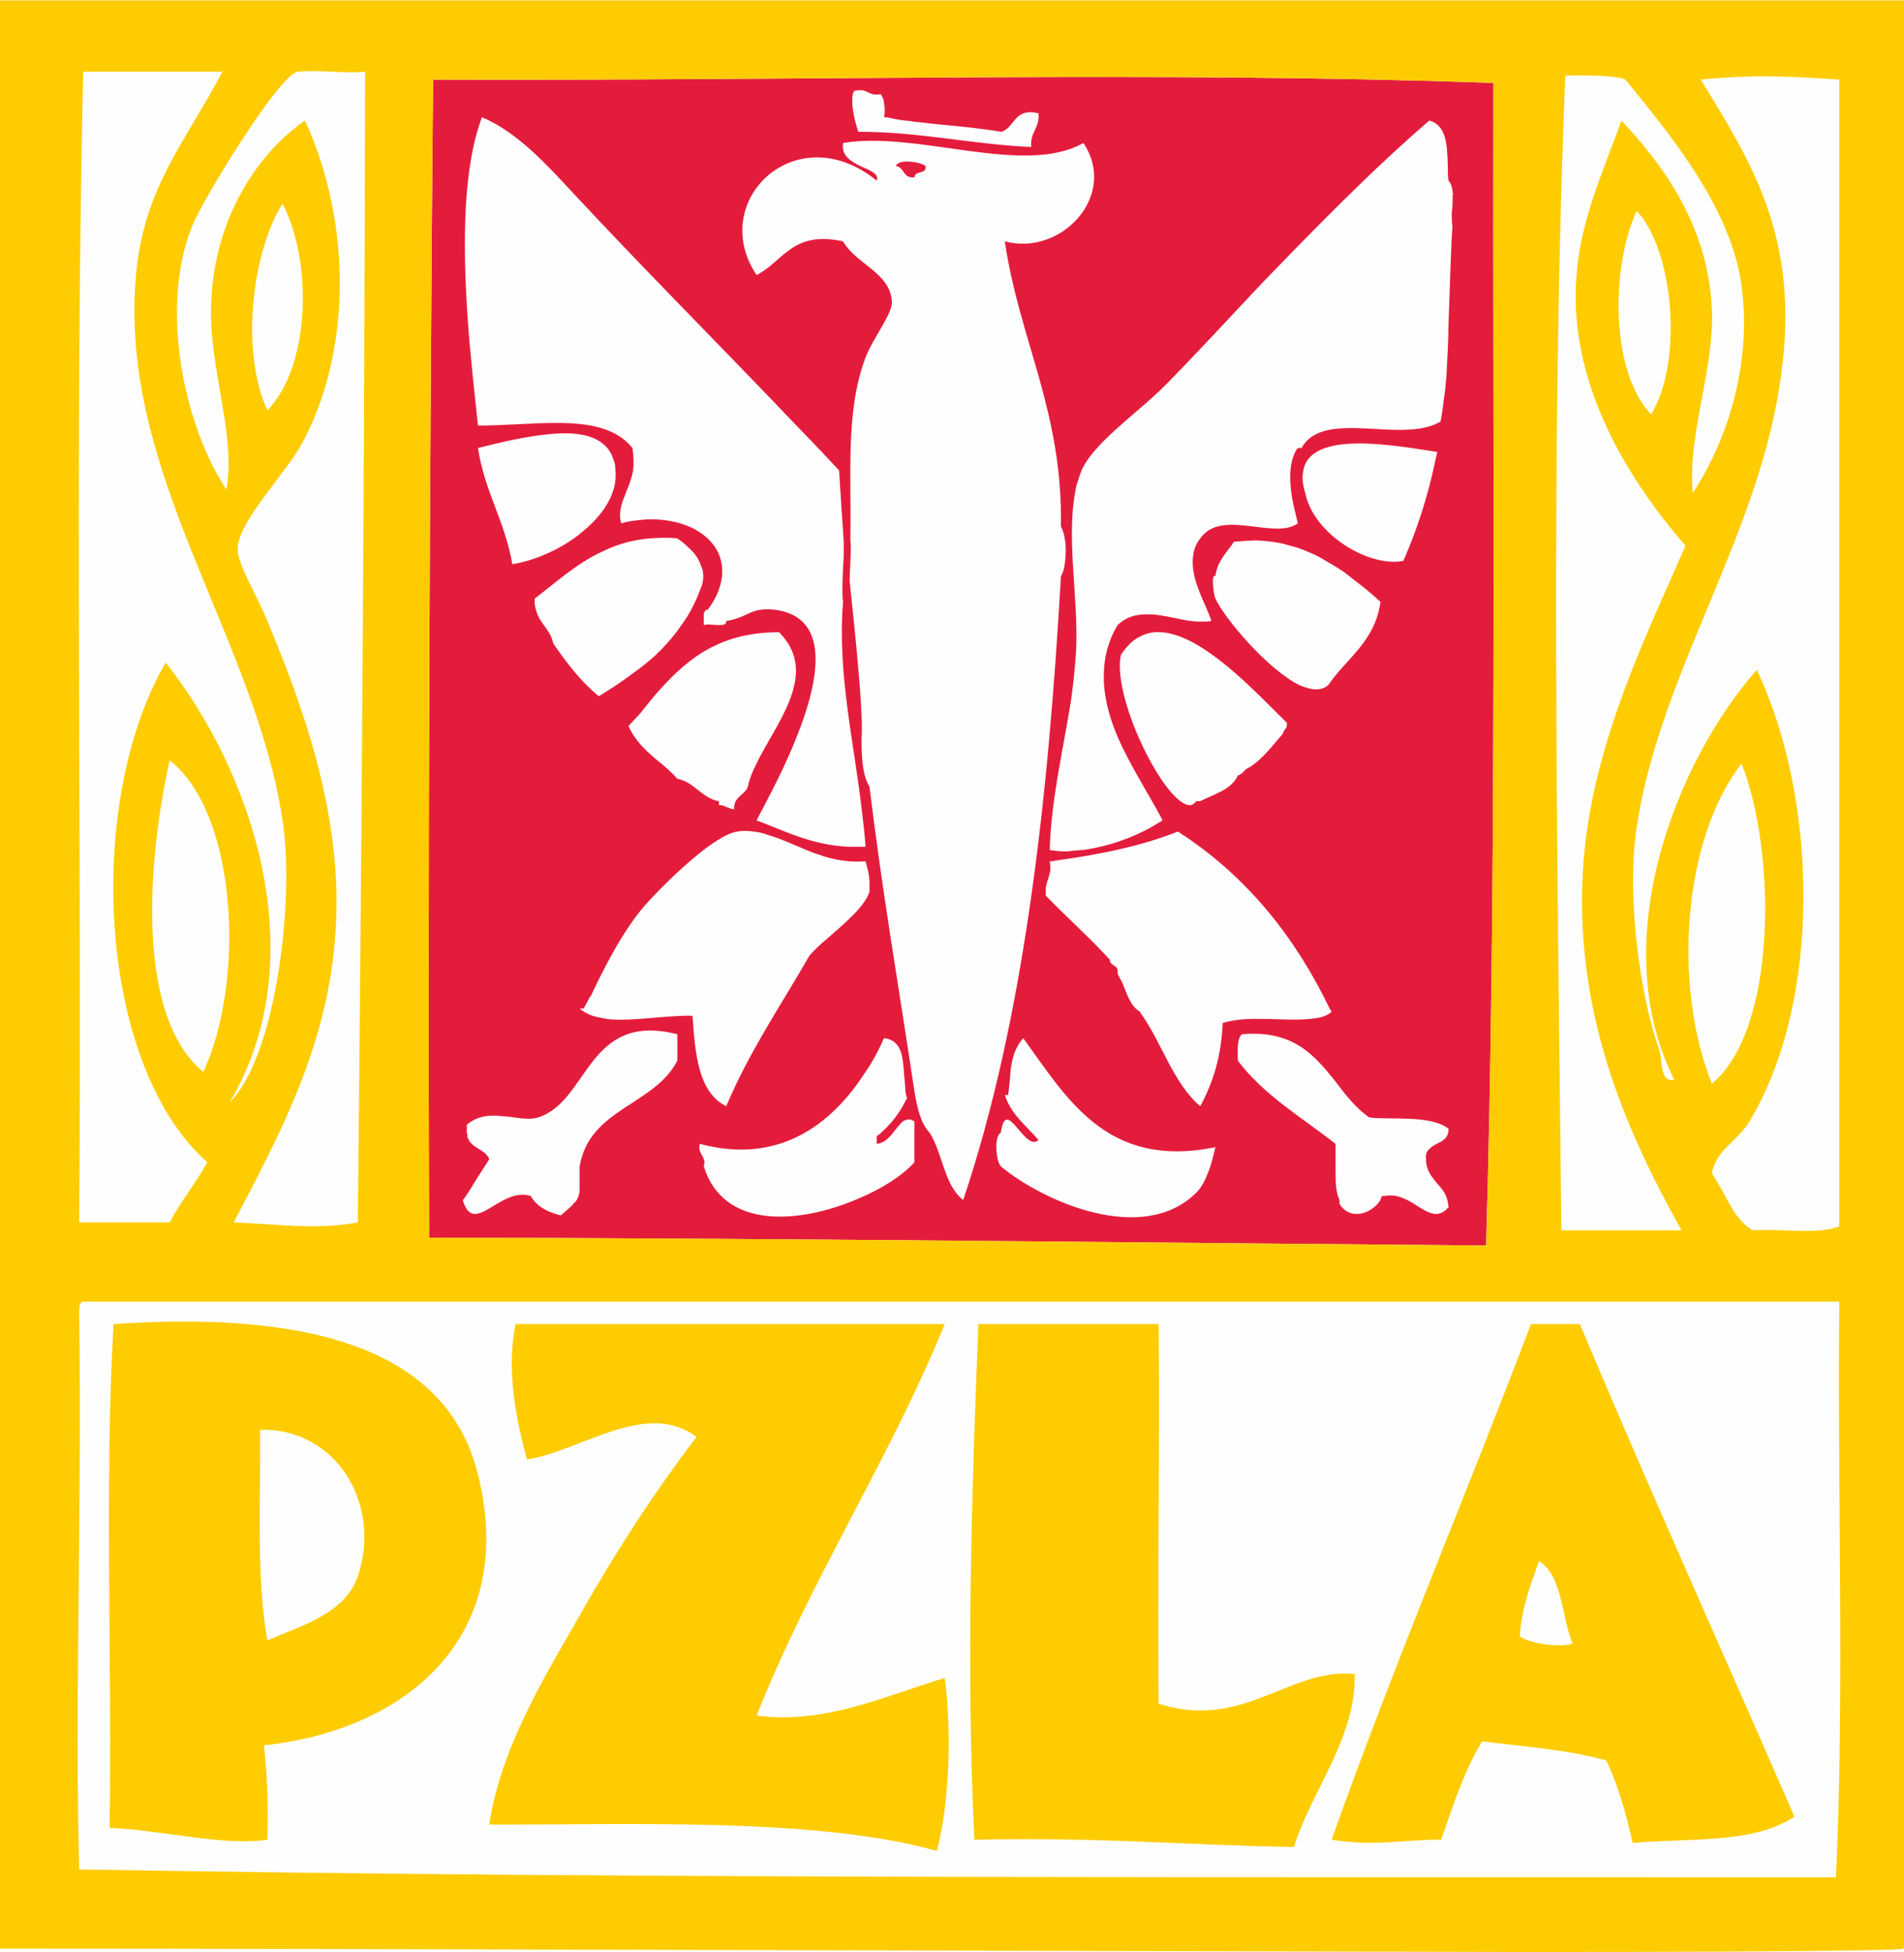
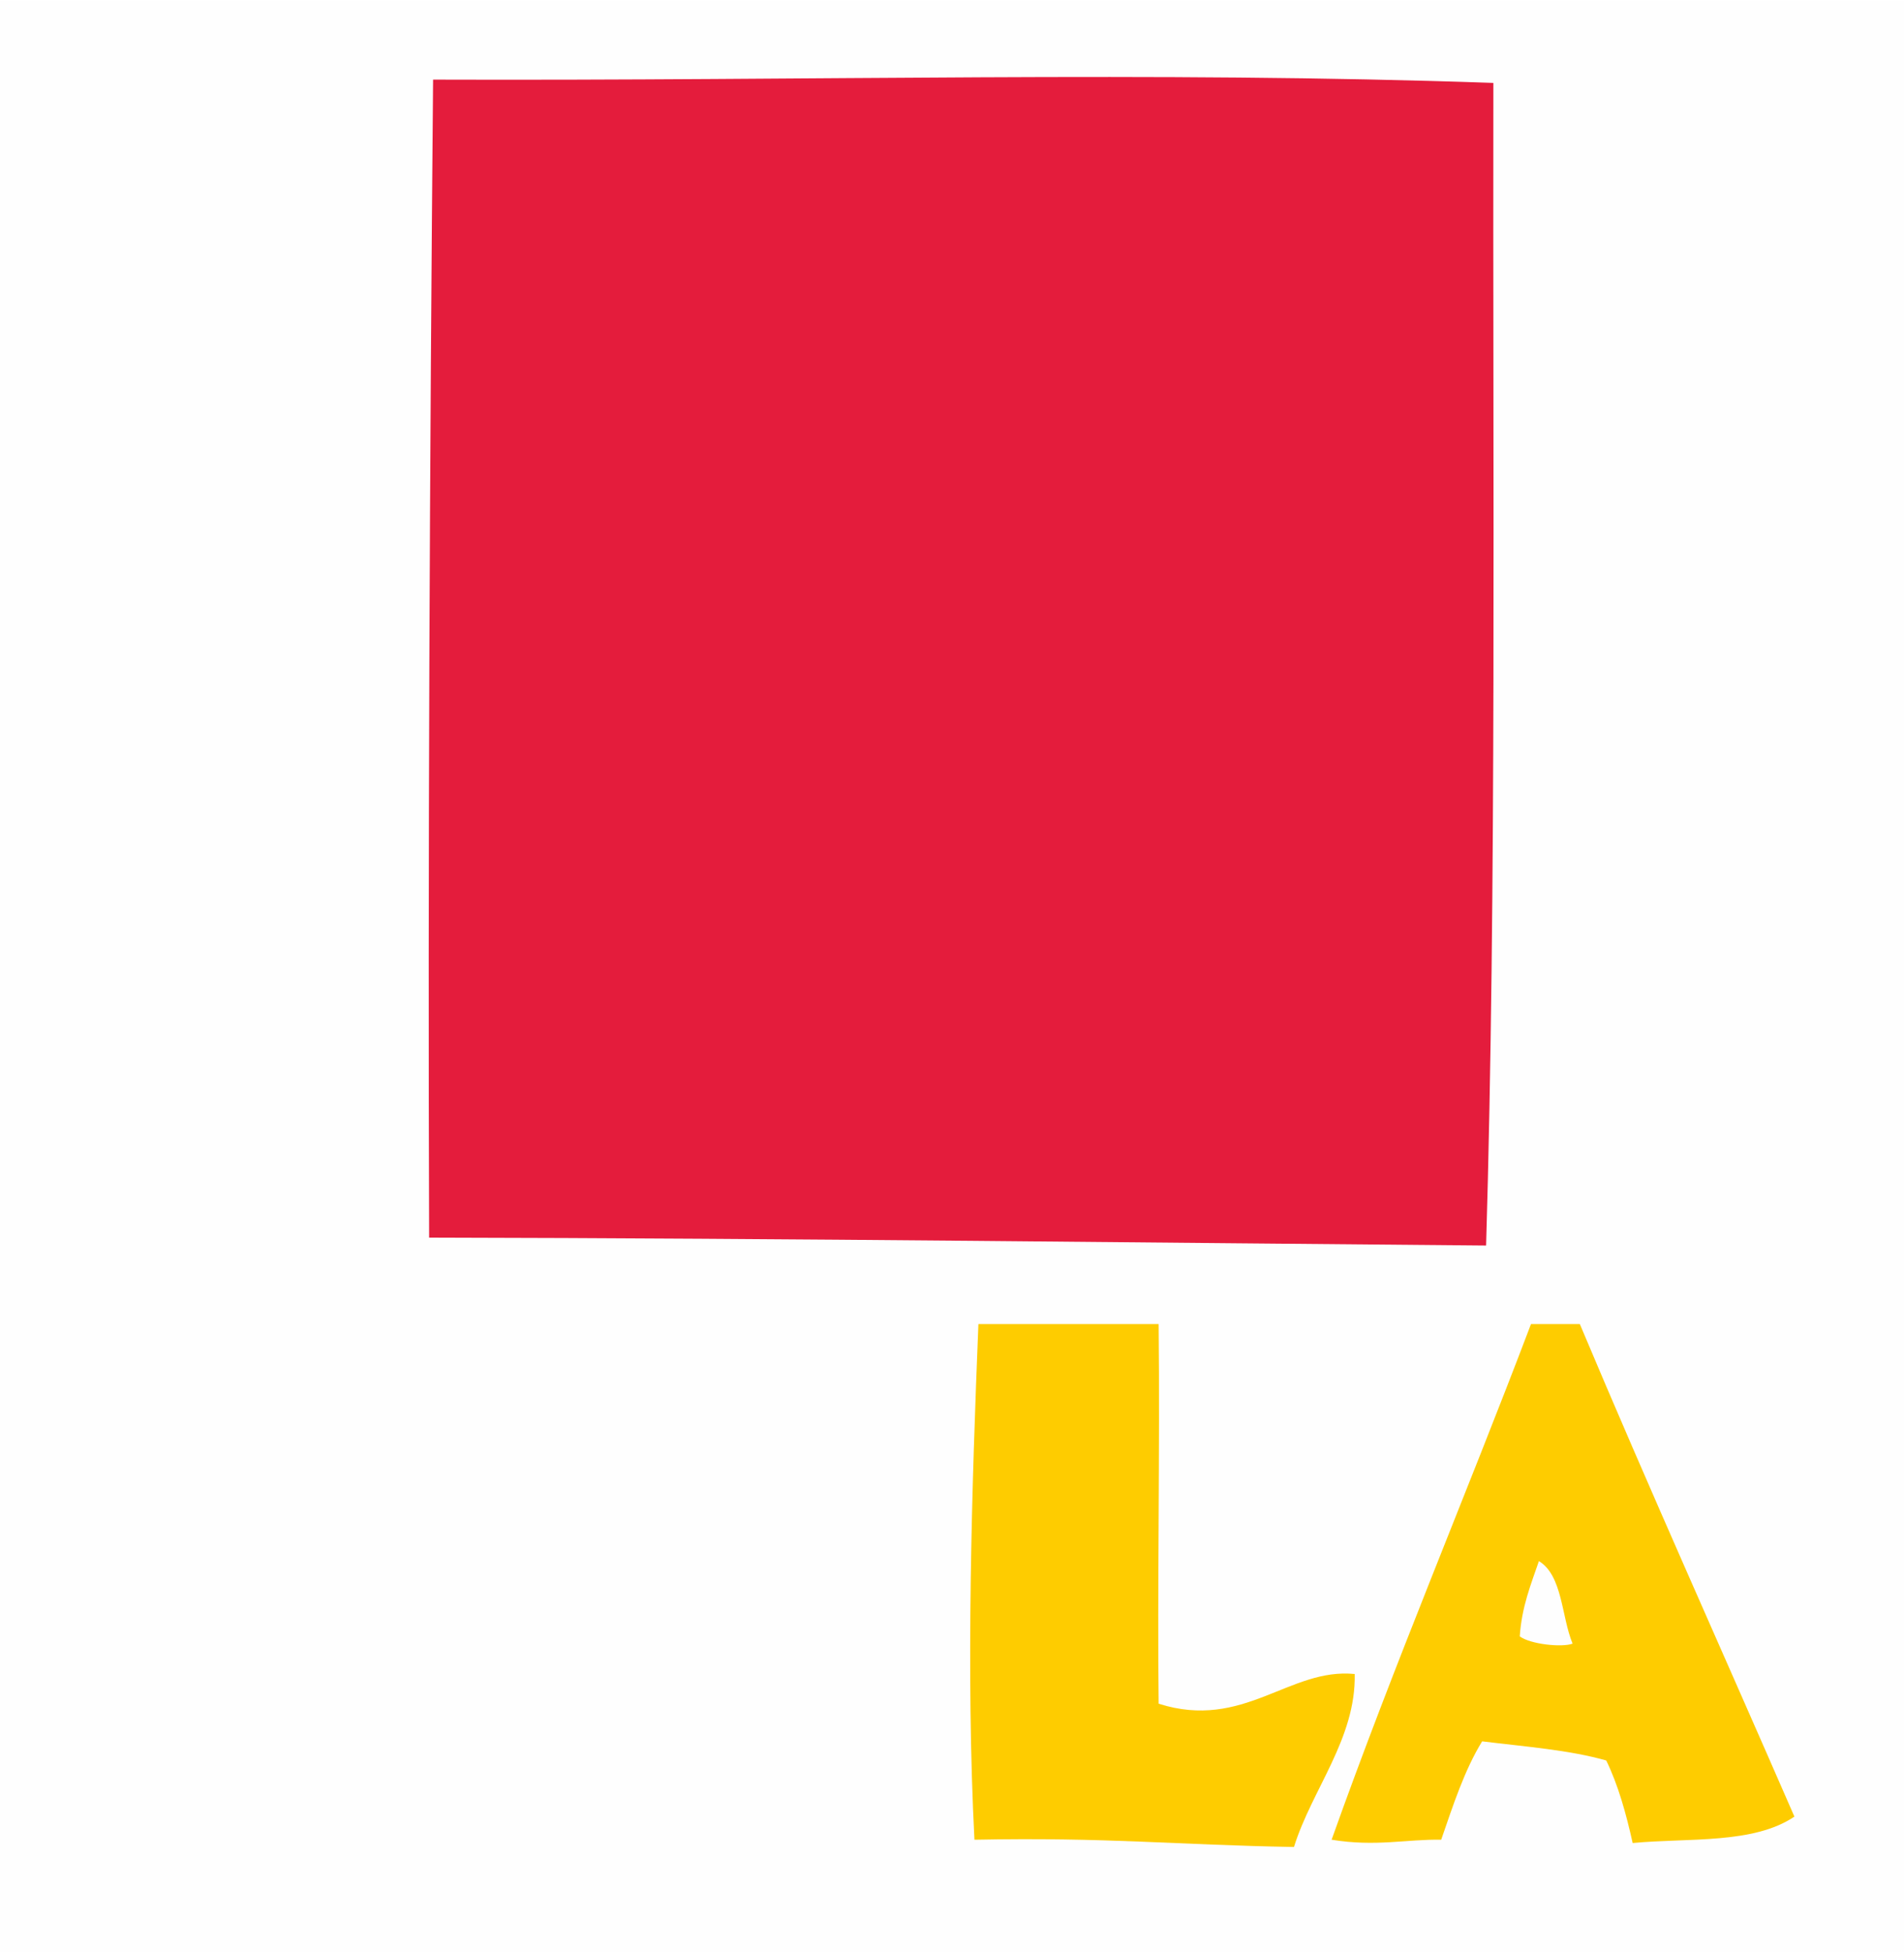
<svg xmlns="http://www.w3.org/2000/svg" xml:space="preserve" width="197px" height="202px" version="1.1" style="shape-rendering:geometricPrecision; text-rendering:geometricPrecision; image-rendering:optimizeQuality; fill-rule:evenodd; clip-rule:evenodd" viewBox="0 0 2884 2956">
  <defs>
    <style type="text/css">
   
    .fil1 {fill:#E41C3C;fill-rule:nonzero}
    .fil2 {fill:#FECC00;fill-rule:nonzero}
    .fil0 {fill:#FEFEFE;fill-rule:nonzero}
   
  </style>
  </defs>
  <g id="Warstwa_x0020_1">
    <g id="_2471547154832">
      <polygon class="fil0" points="2884,2956 0,2956 0,0 2884,0 " />
      <path class="fil1" d="M2262 125c-513,-18 -1026,-3 -1606,-5 -5,555 -8,1209 -6,1754 546,1 1113,8 1601,12 16,-540 10,-1161 11,-1761z" />
-       <path class="fil2" d="M405 2484c53,-23 117,-40 137,-97 37,-109 -33,-225 -148,-222 1,108 -6,226 11,319zm-5 159c4,44 7,82 5,143 -66,10 -163,-15 -239,-18 4,-252 -8,-520 6,-763 267,-18 502,23 552,228 61,245 -108,387 -324,410z" />
-       <path class="fil2" d="M1431 2005c-85,208 -202,384 -285,593 105,14 200,-32 285,-57 11,80 7,192 -12,262 -183,-52 -480,-39 -678,-40 19,-125 93,-238 148,-336 53,-92 108,-175 166,-251 -76,-58 -179,23 -257,34 -15,-58 -32,-133 -17,-205l650 0z" />
      <path class="fil2" d="M1755 2005c2,190 -2,404 0,575 129,41 198,-55 297,-45 2,98 -65,175 -92,262 -176,-3 -284,-15 -484,-11 -13,-253 -4,-533 6,-781l273 0z" />
      <path class="fil2" d="M2302 2478c16,12 64,17 80,11 -17,-41 -15,-103 -51,-125 -12,35 -26,69 -29,114zm91 -473c106,252 217,498 325,746 -62,42 -161,32 -245,40 -10,-45 -22,-88 -40,-125 -56,-16 -123,-21 -188,-29 -27,44 -44,97 -62,149 -52,-1 -99,11 -166,0 95,-267 203,-520 302,-781l74 0z" />
-       <path class="fil0" d="M2194 273l0 0c-1,-7 -1,-15 -1,-23 -1,-31 -2,-61 -28,-68 -87,75 -171,161 -256,249 -47,50 -94,101 -142,150 -43,44 -117,93 -131,137 -2,5 -3,10 -5,15 -18,77 3,168 -1,252 -2,31 -5,60 -10,89 -12,72 -28,141 -30,213 7,1 15,2 23,2 1,0 3,0 4,0 6,-1 12,-1 19,-2 1,0 2,0 3,0 39,-5 78,-19 107,-36 5,-3 10,-6 15,-9 -15,-29 -36,-62 -54,-97 -19,-36 -33,-74 -35,-113 -1,-29 4,-58 21,-86 13,-12 27,-16 43,-16 27,-1 56,11 82,11 6,0 12,0 17,-1 -9,-27 -32,-63 -28,-97 1,-10 4,-19 11,-28 32,-46 113,3 148,-23l0 0c-2,-6 -3,-13 -5,-20 -6,-25 -10,-55 -3,-78 2,-6 4,-12 8,-16l6 0c0,0 0,0 0,-1 13,-22 37,-28 65,-29 48,-2 107,12 145,-10 2,-11 4,-23 5,-34 2,-12 3,-24 4,-36 1,-25 3,-50 3,-76 2,-50 3,-101 6,-150 0,0 0,0 0,0 0,0 0,0 0,0 -1,-6 -1,-12 -1,-18 0,-5 1,-9 1,-14 0,-5 1,-10 0,-14 0,-1 1,-1 1,-1 -1,-9 -2,-17 -7,-22zm-553 -57c-90,51 -251,-19 -364,0 -6,38 59,36 51,57 -122,-99 -257,31 -182,143 40,-20 54,-68 131,-51 20,35 71,47 74,91 1,19 -28,54 -40,85 -31,82 -21,179 -23,274 0,0 0,0 0,0 2,19 -1,44 -1,65 1,13 22,194 18,237 0,29 1,56 12,74 19,157 45,307 68,461 4,24 9,48 23,63 20,31 22,80 51,102 93,-277 129,-610 148,-945 6,-8 8,-30 7,-49 -1,-7 -2,-14 -4,-19 0,0 0,0 0,0 -1,-3 -2,-5 -3,-7 3,-175 -63,-282 -85,-432 86,23 172,-70 119,-149zm-239 35c2,13 -16,6 -17,17 -18,2 -15,-16 -28,-17 4,-12 39,-6 45,0zm171 -80l0 0 0 0c-33,-8 -35,15 -50,25 -2,1 -4,3 -7,3 -29,-5 -60,-8 -92,-11 -12,-1 -25,-3 -37,-4 -2,0 -4,0 -6,-1 -13,-1 -26,-3 -38,-6 -1,0 -3,0 -4,0 1,-4 1,-7 1,-11 0,-3 0,-6 -1,-10 0,-5 -2,-10 -5,-14 -14,3 -18,-4 -28,-6 -3,0 -7,0 -12,1 -2,3 -3,7 -3,12 -1,15 5,38 9,50 95,0 171,19 262,23l0 0 0 0c-2,-23 13,-28 11,-51zm-401 437c-101,-105 -204,-209 -300,-312 -42,-45 -87,-96 -142,-119 -29,77 -29,192 -22,299 4,61 11,120 16,168l0 0c40,0 81,-4 118,-4 1,0 1,0 1,0 48,0 90,7 115,38 2,13 2,24 1,34 -6,32 -26,54 -18,80 0,0 0,0 0,0 0,0 0,0 0,0 14,-4 28,-5 41,-6 56,-1 98,23 109,59 7,22 2,50 -19,78 -4,0 -5,3 -6,6 0,5 0,11 0,16 0,0 0,1 0,1 0,0 1,0 1,0 6,-2 17,1 25,0 5,0 8,-1 8,-6 26,-4 35,-15 52,-17 6,-1 13,-1 22,0 143,19 -6,275 -28,319 43,16 82,37 139,40 1,0 2,0 3,0 7,0 15,0 23,0 -1,-17 -3,-34 -5,-50 -12,-108 -38,-211 -29,-321 -1,-5 -1,-11 -1,-17 0,-17 1,-36 2,-54 0,-6 0,-12 0,-19 0,-5 -1,-11 -1,-17 -1,-11 -6,-92 -6,-92 -32,-35 -66,-69 -99,-104zm-450 1177c-6,10 -12,20 -19,30 -1,1 -1,1 -2,2 16,57 57,-21 103,-6 9,16 25,24 44,29 1,0 1,0 2,0l0 0c6,-6 14,-11 19,-18 3,-2 5,-5 6,-8 2,-4 3,-8 3,-14 0,0 0,0 0,0 0,0 0,0 0,0l0 0 0 -34c0,0 0,0 0,0 15,-88 113,-92 148,-160l0 -39 0 -1c-137,-35 -134,102 -211,126 -16,5 -35,-1 -55,-2 -18,-2 -36,-1 -53,13l0 12 0 0c0,1 1,2 1,3 0,2 0,3 0,5 1,0 1,0 1,1 6,15 26,16 32,31 0,0 0,1 -1,2 -6,9 -12,19 -18,28zm458 -828c-97,0 -146,47 -191,99 -7,9 -14,17 -21,26 -6,6 -11,12 -16,17 11,25 31,42 51,58 8,7 16,14 23,22 20,4 30,18 45,27 5,3 11,6 18,7l0 6c1,0 2,0 4,0 4,1 7,3 11,4 2,1 4,2 8,2 -1,-22 21,-21 22,-40 3,-9 6,-18 11,-27 2,-4 4,-9 7,-14 32,-60 86,-129 28,-187l0 0zm-174 -143c-38,0 -68,8 -94,21 0,0 0,0 0,0 0,0 0,0 0,0 -39,18 -69,46 -102,71 -1,8 1,15 3,21 6,18 21,27 25,47 20,29 41,57 69,80 18,-11 35,-22 52,-35 13,-9 25,-19 36,-29 0,-1 1,-2 2,-2 0,-1 1,-1 1,-1 13,-13 25,-27 35,-42 11,-15 20,-32 27,-51l0 0c4,-9 6,-17 5,-25 0,-4 -1,-8 -3,-12 -2,-7 -6,-14 -11,-20 -3,-3 -5,-6 -8,-8 -6,-6 -11,-10 -17,-14 -7,-1 -13,-1 -20,-1zm-282 -136c0,0 0,0 0,0l0 0c10,66 41,111 52,176 32,-5 70,-21 100,-44 0,0 1,0 1,-1 35,-27 60,-62 55,-100 0,-5 -1,-9 -3,-14 -10,-32 -44,-41 -83,-39 -42,2 -90,14 -122,22zm325 860c0,0 0,0 0,1 4,58 9,115 51,136 35,-83 83,-153 126,-228l0 0c0,0 0,0 0,0 0,0 0,0 0,0 7,-8 16,-17 26,-25 27,-24 58,-49 65,-72 0,-5 0,-9 0,-13 0,-13 -3,-22 -6,-33 -24,2 -45,-2 -65,-8 -2,-1 -4,-2 -6,-2 -26,-9 -50,-22 -74,-29 -6,-2 -11,-4 -17,-5 -7,-1 -13,-2 -20,-2 0,0 0,0 0,0 -4,0 -8,0 -12,1 -32,4 -97,65 -135,106 -2,3 -5,5 -7,8 -13,15 -25,33 -36,51 -14,23 -26,47 -36,67 -2,5 -5,10 -7,15 -3,4 -5,8 -7,12 -2,3 -3,6 -5,9l-6 0c8,7 19,12 32,14 3,1 7,1 10,2 38,4 88,-6 129,-5zm18 222c0,0 0,0 0,0 0,2 0,3 -1,5 0,0 0,0 0,1 30,97 146,87 234,49 36,-15 67,-35 85,-55l0 -62c-3,-2 -6,-3 -8,-3 -3,0 -5,1 -8,2 -12,8 -21,33 -41,35l0 -12 0 0 0 0c0,0 0,0 0,0 0,0 0,0 0,0 4,-2 7,-5 10,-8 14,-13 26,-29 35,-48 0,0 1,0 1,-1 -2,-5 -3,-12 -3,-19 -2,-17 -2,-36 -6,-50 -4,-12 -11,-20 -25,-22 0,0 0,0 0,0 -1,0 -1,0 -1,0 -8,18 -18,37 -30,54 -50,77 -130,138 -249,106 -3,12 4,16 6,23 0,0 0,0 0,1 1,1 1,2 1,4zm449 -45c-11,6 -7,44 0,51 0,0 1,0 1,1 65,53 214,119 295,39 0,0 0,0 0,0 0,0 0,0 0,0 0,0 0,0 0,0l0 0c0,0 0,0 0,0 7,-7 12,-16 16,-26 6,-13 9,-27 13,-43 0,0 0,0 0,0 0,0 0,0 0,0 -83,17 -140,-2 -184,-37 -44,-35 -75,-84 -107,-128 0,0 0,0 0,0 0,0 0,0 0,0 -3,3 -6,7 -8,11 -6,10 -9,22 -11,35 -1,13 -2,26 -4,40l-5 0 0 0 0 0c5,15 13,27 23,38 9,10 19,20 28,30 -3,3 -5,3 -8,3 -8,-1 -17,-13 -25,-22 -11,-13 -20,-21 -24,8zm336 -166c0,0 0,0 0,0l0 0c39,-13 99,-1 138,-7 11,-1 20,-4 27,-10l0 0c0,0 0,0 0,0 0,0 0,0 0,0l0 0c-1,-2 -2,-3 -3,-5 -52,-108 -123,-196 -219,-261 -4,-2 -7,-5 -11,-7 -55,22 -119,35 -186,44 -3,1 -5,1 -8,1 4,21 -6,28 -6,44 0,3 0,5 0,8 0,0 1,0 1,0 0,0 -1,0 -1,0 32,33 66,63 97,97 0,4 2,6 5,8 3,2 7,4 7,9 0,2 0,3 0,5l0 0c0,0 0,1 0,1 0,0 0,-1 0,-1 2,4 4,7 6,11 8,17 12,37 28,46 0,1 0,1 0,1 33,45 49,106 91,142 19,-35 32,-75 34,-126zm-11 -643c13,29 80,109 129,132 4,1 7,3 10,3 1,1 2,1 2,1 12,3 22,2 30,-5 28,-41 71,-66 79,-126 -3,-3 -7,-6 -10,-9 -7,-6 -14,-12 -22,-18 -8,-6 -15,-12 -23,-18 -9,-6 -17,-11 -26,-16 -8,-5 -17,-10 -27,-14 -9,-4 -19,-8 -29,-10 -15,-5 -32,-7 -49,-8 -11,0 -23,1 -36,2 -10,16 -25,28 -28,52 -7,-4 -3,27 0,34zm51 256l0 0 0 0c21,-13 35,-33 51,-51 0,0 0,0 0,0 1,-7 8,-8 6,-17 0,0 0,0 0,0 -2,-2 -5,-5 -8,-8 -40,-39 -120,-126 -183,-129 -12,-1 -23,2 -34,8 -9,5 -18,14 -26,26 -3,12 -2,28 1,45 13,74 72,182 103,183 4,0 7,-2 10,-6l6 0 0 0 0 0c0,0 0,0 0,0 0,0 0,0 0,0 21,-11 47,-17 57,-39 0,0 0,0 0,0 0,0 0,0 0,0 8,-2 10,-10 17,-12zm285 -478l0 0c0,0 0,0 0,0 -60,-9 -193,-35 -203,29 -2,9 -1,20 3,33 13,64 98,113 148,103 0,0 0,0 1,0 0,-1 0,-2 1,-3 19,-44 35,-92 46,-144 1,-6 3,-12 4,-18zm-296 882c-8,8 -6,25 -6,40 39,52 97,86 148,126 0,3 0,7 0,11 0,11 0,23 0,35 0,15 1,29 6,39l0 0c0,0 0,0 0,0l0 6c16,26 49,15 62,-6l0 0 0 0c0,0 0,0 0,0 1,-3 1,-5 3,-6 1,0 2,0 3,0l0 0c0,0 0,0 0,0 0,0 0,0 0,0l0 0c35,-7 58,30 81,27 5,-1 10,-3 15,-9 1,0 1,0 1,0 0,-1 0,-1 0,-1 -1,-18 -9,-27 -18,-37 -8,-10 -16,-19 -16,-36 -1,-7 1,-12 5,-15 9,-11 30,-10 29,-31 0,0 0,0 0,0 -14,-11 -37,-14 -59,-15 -23,-1 -46,0 -61,-2 -20,-14 -35,-33 -50,-53 -32,-40 -64,-80 -143,-73z" />
-       <path class="fil2" d="M2781 2843c-865,-1 -1810,3 -2661,-12 -7,-255 4,-514 0,-843 0,-8 0,-16 6,-17l2660 0c-3,289 8,592 -5,872zm-497 113l79 0c309,0 516,-2 520,-5 0,0 1,-2 1,-5l0 -2946 -2884 0 0 2951c588,0 1626,4 2284,5zm354 -1800c53,135 54,403 -45,485 -61,-153 -42,-374 45,-485zm148 701c-33,13 -88,3 -131,6 -31,-18 -41,-57 -62,-86 6,-36 38,-48 57,-79 110,-183 104,-488 11,-684 -120,136 -231,409 -125,621 -23,4 -17,-29 -23,-46 -28,-79 -50,-228 -34,-336 34,-229 179,-433 216,-666 35,-215 -34,-330 -119,-467 82,-8 135,-5 210,0l0 1737zm-285 -1230c-61,-63 -62,-220 -22,-308 56,58 71,228 22,308zm-39 -507c57,71 160,189 176,313 16,117 -22,235 -74,313 -8,-91 33,-186 29,-279 -6,-125 -73,-217 -137,-285 -26,73 -62,150 -68,234 -14,169 85,318 165,410 -56,129 -139,295 -154,473 -19,230 65,415 148,564l-182 0c-6,-568 -17,-1191 6,-1749 33,-1 81,0 91,6zm-211 1766c-488,-4 -1055,-11 -1601,-12 -2,-545 1,-1199 6,-1754 580,2 1093,-13 1606,5 -1,600 5,1221 -11,1761zm-1823 -1578c46,89 42,246 -23,313 -42,-91 -22,-243 23,-313zm125 -200c-1,584 -5,1165 -11,1743 -65,12 -128,2 -188,0 83,-159 169,-316 154,-535 -10,-137 -56,-263 -103,-376 -16,-39 -45,-86 -45,-108 -1,-41 71,-113 97,-160 74,-136 78,-330 5,-490 -75,52 -137,151 -142,274 -5,99 38,199 23,285 -64,-96 -102,-275 -52,-399 18,-44 133,-231 160,-234 31,-3 71,3 102,0zm-245 1515c-104,-85 -84,-324 -51,-472 104,82 114,337 51,472zm29 -1515c-57,108 -119,175 -131,308 -27,299 180,547 222,826 19,124 -11,359 -80,427 132,-223 30,-506 -97,-666 -123,211 -104,609 63,757 -18,32 -40,59 -57,91l-137 0c4,-579 -7,-1173 6,-1743l211 0z" />
    </g>
  </g>
</svg>